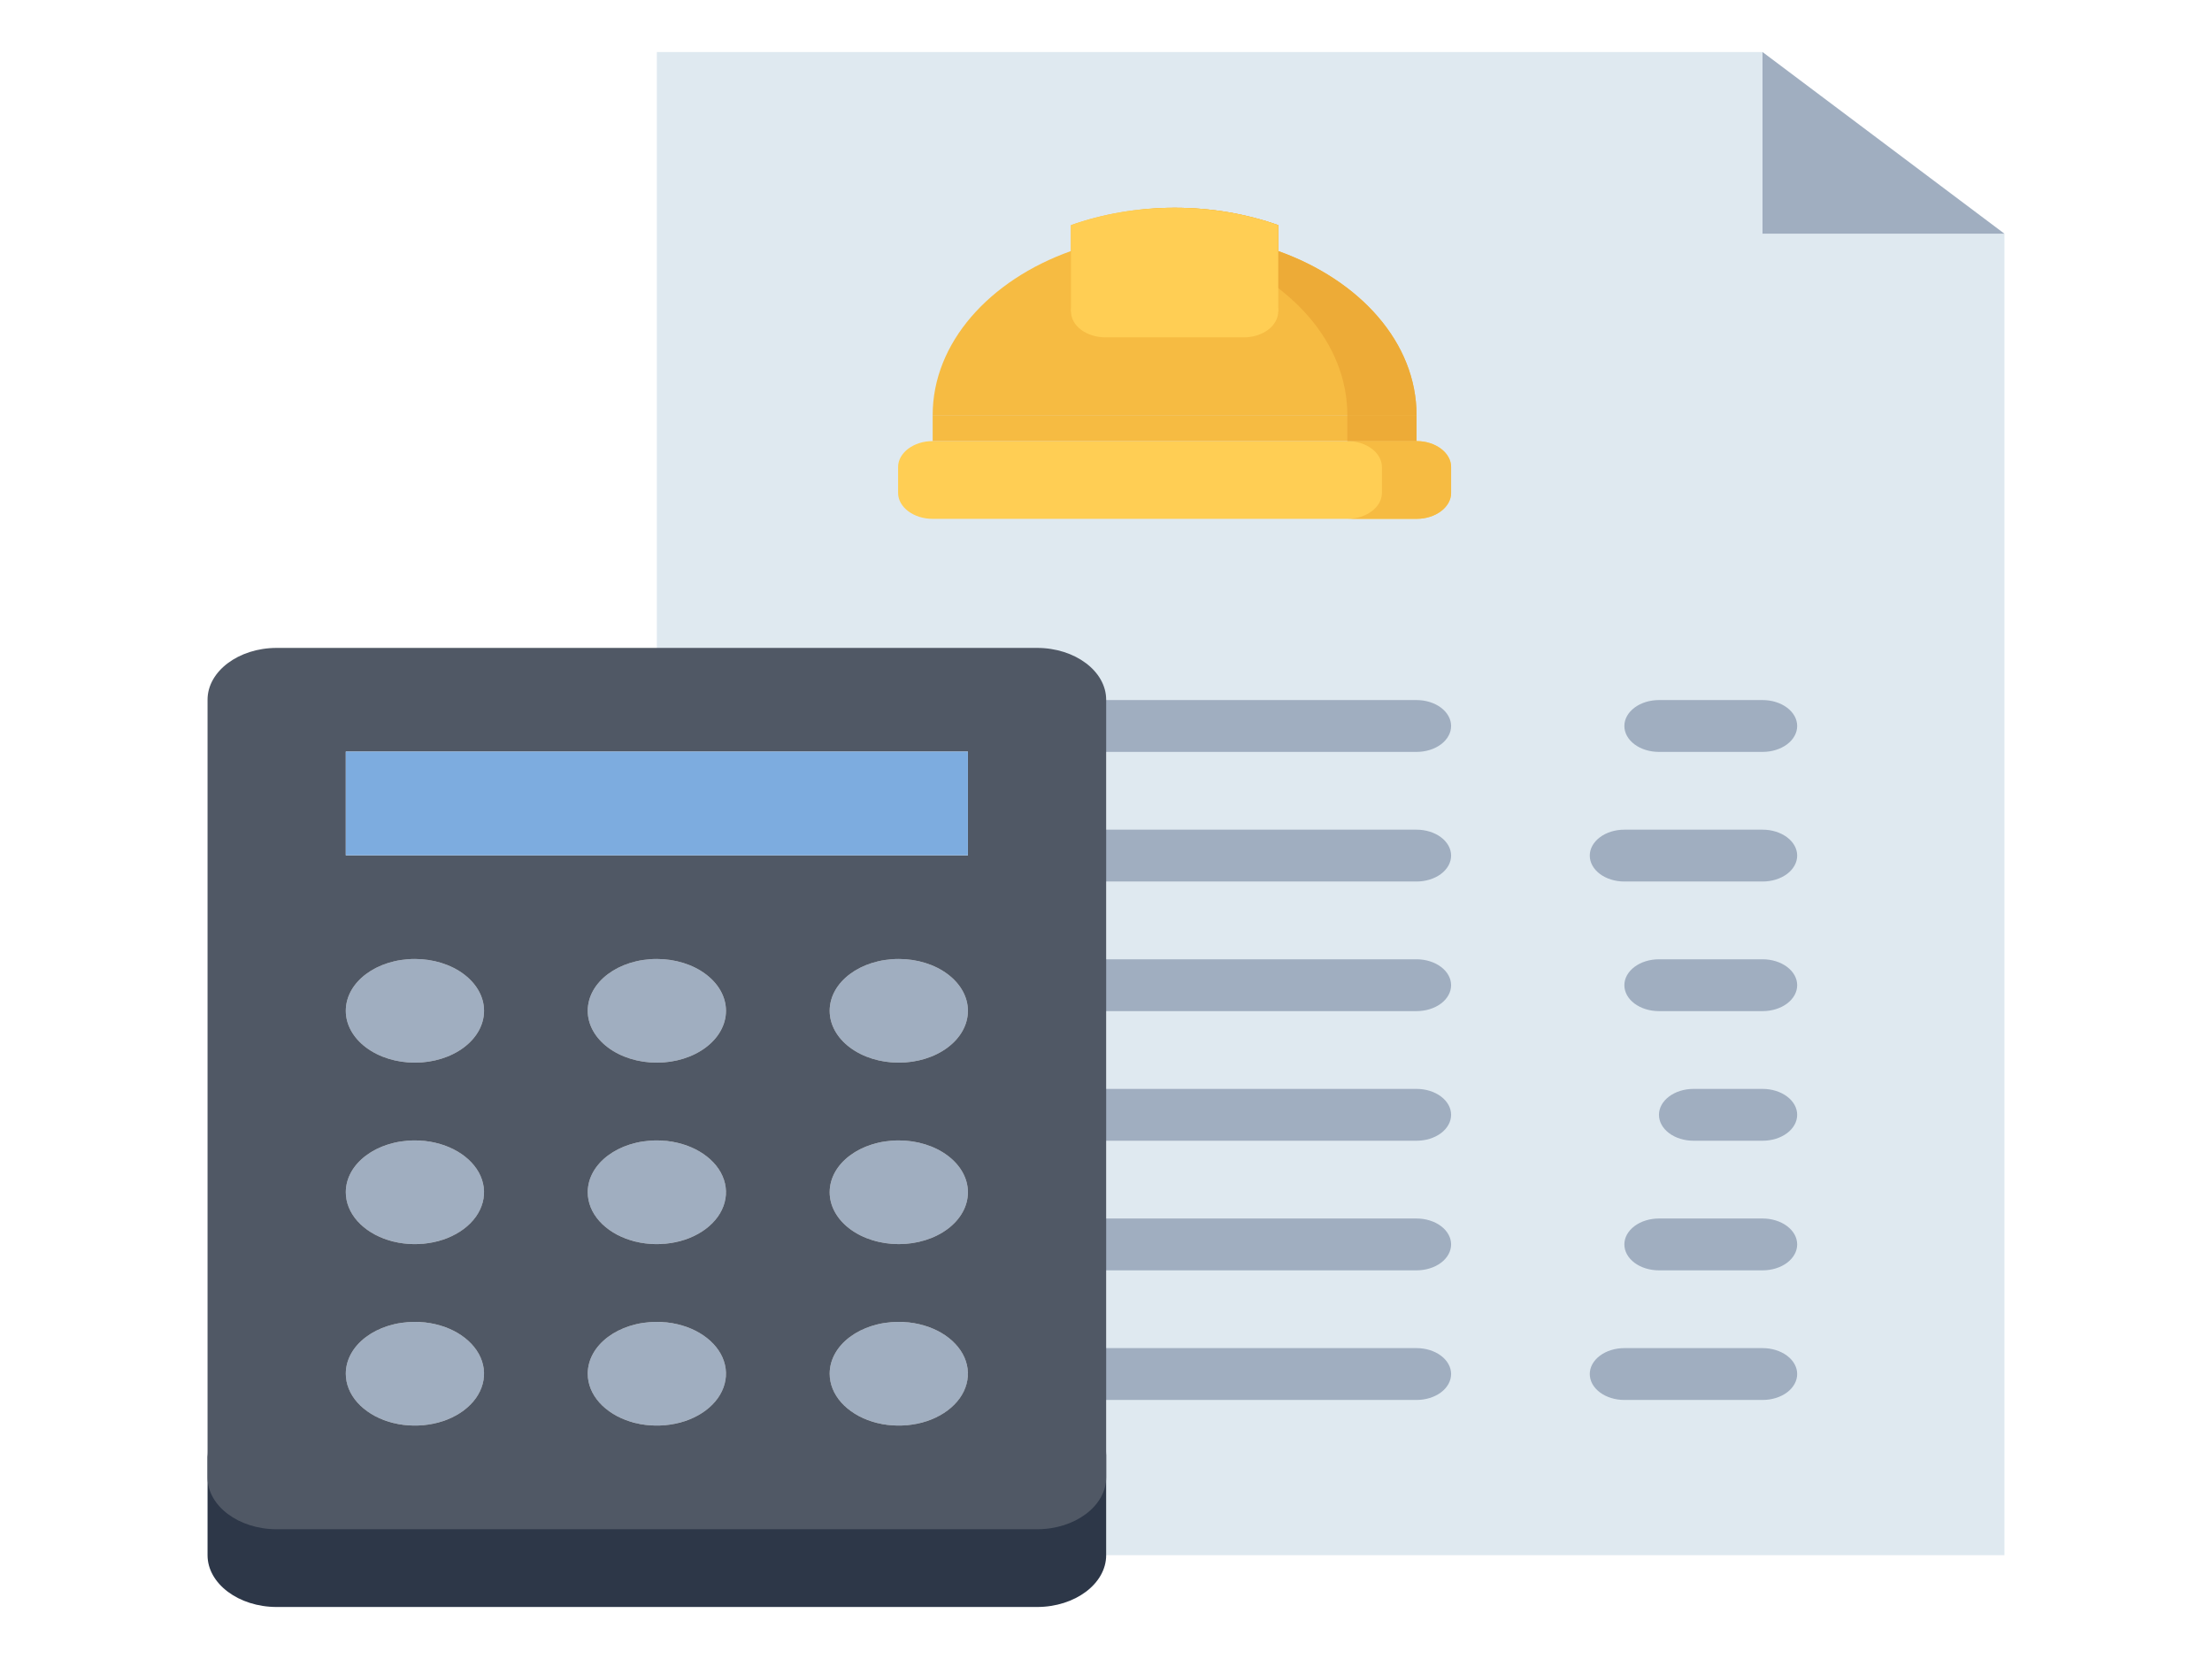
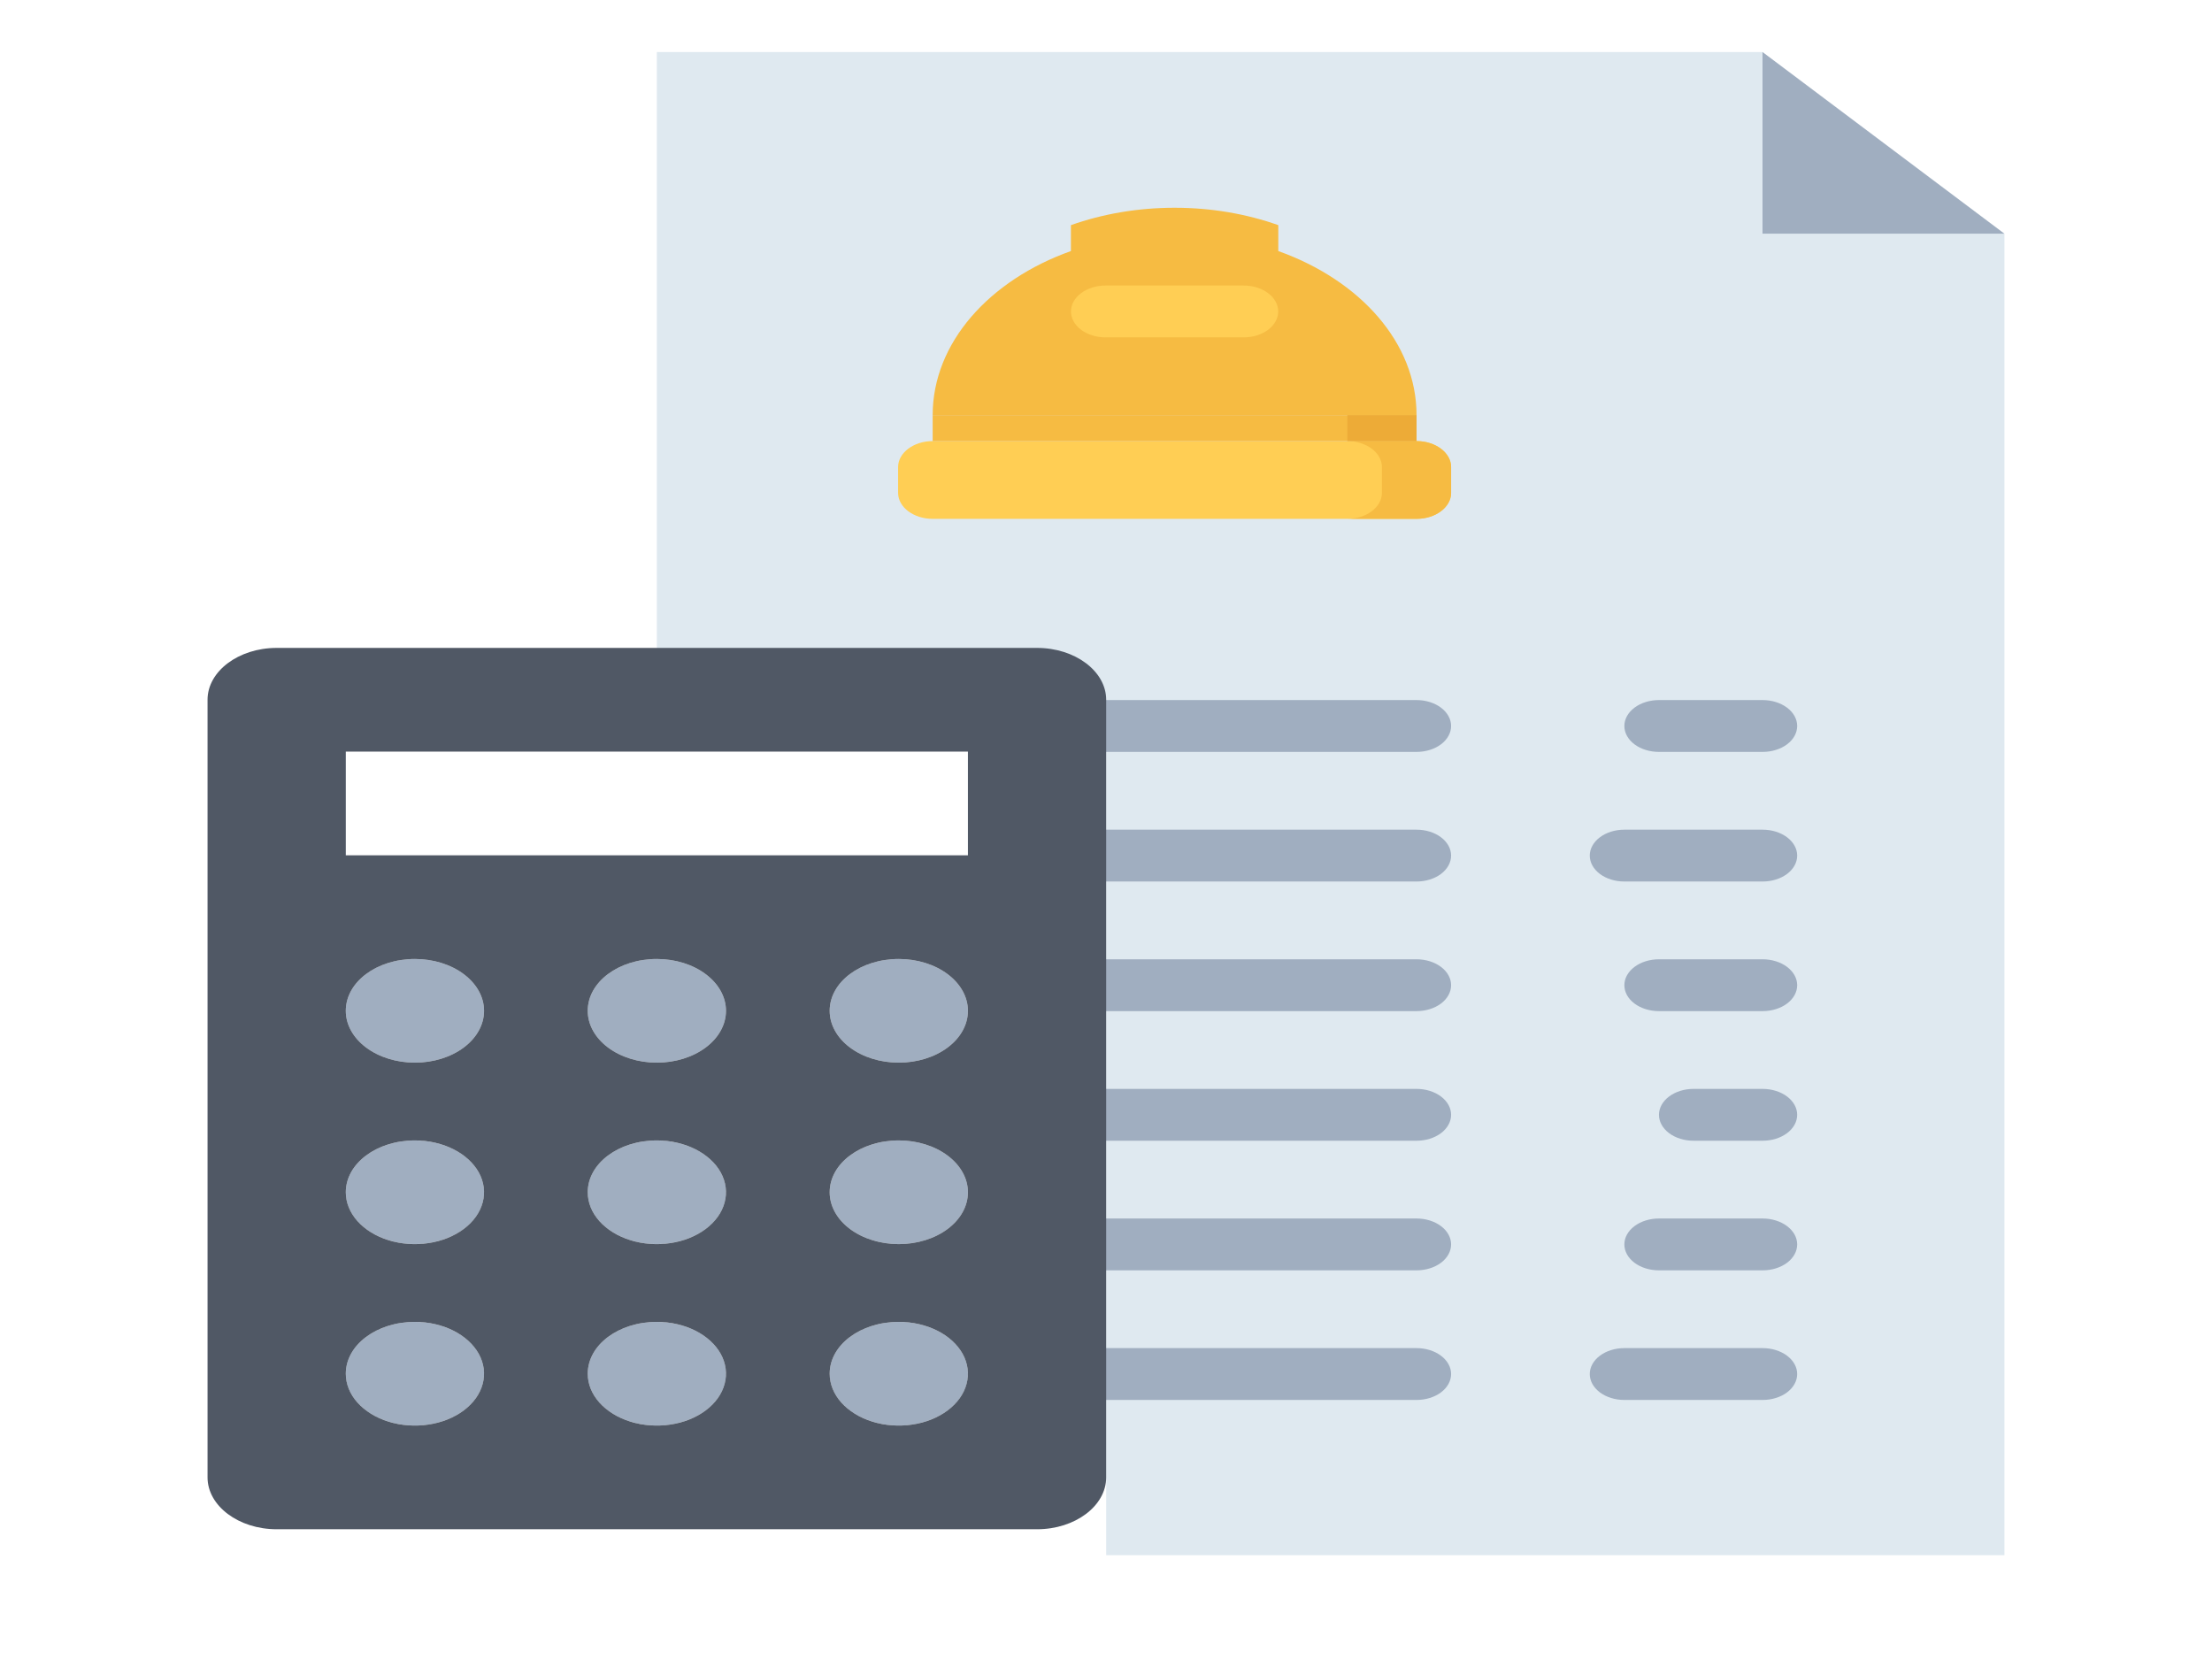
<svg xmlns="http://www.w3.org/2000/svg" width="64" height="48" viewBox="0 0 64 48" fill="none">
  <g id="Frame">
    <g id="Group">
      <path id="Vector" d="M32.005 39.755V20.997C32.005 20.171 31.106 19.497 30.005 19.497H19.005V1.505H50.995V6.762H57.995V44.997H32.005V43.497V39.755Z" fill="#DFE9F0" />
      <path id="Vector_2" d="M19.005 27.746C19.535 27.746 20.044 27.904 20.419 28.186C20.794 28.467 21.005 28.848 21.005 29.246C21.005 29.644 20.794 30.026 20.419 30.307C20.044 30.588 19.535 30.746 19.005 30.746C18.474 30.746 17.966 30.588 17.591 30.307C17.216 30.026 17.005 29.644 17.005 29.246C17.005 28.414 17.896 27.746 19.005 27.746Z" fill="#A0AEC0" />
-       <path id="Vector_3" d="M50.995 1.505L57.995 6.762H50.995V1.505Z" fill="#A0AEC0" />
+       <path id="Vector_3" d="M50.995 1.505L57.995 6.762H50.995V1.505" fill="#A0AEC0" />
      <path id="Vector_4" d="M36.985 6.514V7.264C39.355 8.111 40.985 9.919 40.985 12.011H26.985C26.985 9.919 28.625 8.104 30.985 7.264V6.514C31.895 6.191 32.915 6.011 33.985 6.011C35.055 6.011 36.075 6.191 36.985 6.514Z" fill="#F6BB42" />
-       <path id="Vector_5" d="M36.985 7.264V6.514C36.075 6.191 35.055 6.011 33.985 6.011C33.645 6.011 33.312 6.035 32.984 6.07C33.676 6.143 34.35 6.292 34.983 6.514V7.264C37.353 8.111 38.983 9.919 38.983 12.011H40.985C40.985 9.919 39.355 8.11 36.985 7.264Z" fill="#EDAB37" />
      <path id="Vector_6" d="M40.985 12.762C41.535 12.762 41.985 13.1 41.985 13.512V14.262C41.985 14.675 41.535 15.012 40.985 15.012H26.985C26.435 15.012 25.985 14.675 25.985 14.262V13.512C25.985 13.1 26.435 12.762 26.985 12.762H40.985Z" fill="#FFCE54" />
      <path id="Vector_7" d="M40.985 12.762H38.983C39.533 12.762 39.983 13.1 39.983 13.512V14.262C39.983 14.675 39.533 15.012 38.983 15.012H40.985C41.535 15.012 41.985 14.675 41.985 14.262V13.512C41.985 13.1 41.535 12.762 40.985 12.762Z" fill="#F6BB42" />
      <path id="Vector_8" d="M19.005 32.996C19.535 32.996 20.044 33.154 20.419 33.436C20.794 33.717 21.005 34.098 21.005 34.496C21.005 34.894 20.794 35.276 20.419 35.557C20.044 35.838 19.535 35.996 19.005 35.996C18.474 35.996 17.966 35.838 17.591 35.557C17.216 35.276 17.005 34.894 17.005 34.496C17.005 33.664 17.896 32.996 19.005 32.996ZM19.005 38.246C19.535 38.246 20.044 38.404 20.419 38.686C20.794 38.967 21.005 39.348 21.005 39.746C21.005 40.144 20.794 40.526 20.419 40.807C20.044 41.088 19.535 41.246 19.005 41.246C18.474 41.246 17.966 41.088 17.591 40.807C17.216 40.526 17.005 40.144 17.005 39.746C17.005 38.914 17.896 38.246 19.005 38.246ZM26.005 27.746C26.535 27.746 27.044 27.904 27.419 28.186C27.794 28.467 28.005 28.848 28.005 29.246C28.005 29.644 27.794 30.026 27.419 30.307C27.044 30.588 26.535 30.746 26.005 30.746C25.474 30.746 24.966 30.588 24.591 30.307C24.216 30.026 24.005 29.644 24.005 29.246C24.005 28.414 24.896 27.746 26.005 27.746ZM26.005 32.996C26.535 32.996 27.044 33.154 27.419 33.436C27.794 33.717 28.005 34.098 28.005 34.496C28.005 34.894 27.794 35.276 27.419 35.557C27.044 35.838 26.535 35.996 26.005 35.996C25.474 35.996 24.966 35.838 24.591 35.557C24.216 35.276 24.005 34.894 24.005 34.496C24.005 33.664 24.896 32.996 26.005 32.996ZM26.005 38.246C26.535 38.246 27.044 38.404 27.419 38.686C27.794 38.967 28.005 39.348 28.005 39.746C28.005 40.144 27.794 40.526 27.419 40.807C27.044 41.088 26.535 41.246 26.005 41.246C25.474 41.246 24.966 41.088 24.591 40.807C24.216 40.526 24.005 40.144 24.005 39.746C24.005 38.914 24.896 38.246 26.005 38.246Z" fill="#A0AEC0" />
-       <path id="Vector_9" d="M30.986 9.011H36.984V6.514C36.074 6.191 35.055 6.011 33.985 6.011C32.915 6.011 31.896 6.191 30.986 6.514V9.011Z" fill="#FFCE54" />
      <g id="Group_2">
        <path id="Vector_10" d="M50.998 21.755H47.998C47.733 21.755 47.478 21.676 47.291 21.536C47.103 21.395 46.998 21.204 46.998 21.005C46.998 20.806 47.103 20.616 47.291 20.475C47.478 20.334 47.733 20.255 47.998 20.255H50.998C51.263 20.255 51.517 20.334 51.705 20.475C51.893 20.616 51.998 20.806 51.998 21.005C51.998 21.204 51.893 21.395 51.705 21.536C51.517 21.676 51.263 21.755 50.998 21.755ZM40.985 21.755H30.993C30.728 21.755 30.473 21.676 30.286 21.536C30.098 21.395 29.993 21.204 29.993 21.005C29.993 20.806 30.098 20.616 30.286 20.475C30.473 20.334 30.728 20.255 30.993 20.255H40.985C41.25 20.255 41.505 20.334 41.692 20.475C41.88 20.616 41.985 20.806 41.985 21.005C41.985 21.204 41.88 21.395 41.692 21.536C41.505 21.676 41.25 21.755 40.985 21.755ZM50.998 25.505H46.997C46.732 25.505 46.477 25.426 46.29 25.286C46.102 25.145 45.997 24.954 45.997 24.755C45.997 24.556 46.102 24.366 46.29 24.225C46.477 24.084 46.732 24.005 46.997 24.005H50.998C51.263 24.005 51.517 24.084 51.705 24.225C51.893 24.366 51.998 24.556 51.998 24.755C51.998 24.954 51.893 25.145 51.705 25.286C51.517 25.426 51.263 25.505 50.998 25.505ZM40.985 25.505H30.993C30.728 25.505 30.473 25.426 30.286 25.286C30.098 25.145 29.993 24.954 29.993 24.755C29.993 24.556 30.098 24.366 30.286 24.225C30.473 24.084 30.728 24.005 30.993 24.005H40.985C41.25 24.005 41.505 24.084 41.692 24.225C41.88 24.366 41.985 24.556 41.985 24.755C41.985 24.954 41.88 25.145 41.692 25.286C41.505 25.426 41.25 25.505 40.985 25.505ZM50.998 29.255H47.998C47.733 29.255 47.478 29.176 47.291 29.036C47.103 28.895 46.998 28.704 46.998 28.505C46.998 28.306 47.103 28.116 47.291 27.975C47.478 27.834 47.733 27.755 47.998 27.755H50.998C51.263 27.755 51.517 27.834 51.705 27.975C51.893 28.116 51.998 28.306 51.998 28.505C51.998 28.704 51.893 28.895 51.705 29.036C51.517 29.176 51.263 29.255 50.998 29.255ZM40.985 29.255H30.993C30.728 29.255 30.473 29.176 30.286 29.036C30.098 28.895 29.993 28.704 29.993 28.505C29.993 28.306 30.098 28.116 30.286 27.975C30.473 27.834 30.728 27.755 30.993 27.755H40.985C41.25 27.755 41.505 27.834 41.692 27.975C41.88 28.116 41.985 28.306 41.985 28.505C41.985 28.704 41.88 28.895 41.692 29.036C41.505 29.176 41.25 29.255 40.985 29.255ZM50.998 33.005H48.999C48.734 33.005 48.479 32.926 48.292 32.786C48.104 32.645 47.999 32.454 47.999 32.255C47.999 32.056 48.104 31.866 48.292 31.725C48.479 31.584 48.734 31.505 48.999 31.505H50.998C51.263 31.505 51.517 31.584 51.705 31.725C51.893 31.866 51.998 32.056 51.998 32.255C51.998 32.454 51.893 32.645 51.705 32.786C51.517 32.926 51.263 33.005 50.998 33.005ZM40.985 33.005H30.993C30.728 33.005 30.473 32.926 30.286 32.786C30.098 32.645 29.993 32.454 29.993 32.255C29.993 32.056 30.098 31.866 30.286 31.725C30.473 31.584 30.728 31.505 30.993 31.505H40.985C41.25 31.505 41.505 31.584 41.692 31.725C41.88 31.866 41.985 32.056 41.985 32.255C41.985 32.454 41.88 32.645 41.692 32.786C41.505 32.926 41.25 33.005 40.985 33.005ZM50.998 36.755H47.998C47.733 36.755 47.478 36.676 47.291 36.536C47.103 36.395 46.998 36.204 46.998 36.005C46.998 35.806 47.103 35.616 47.291 35.475C47.478 35.334 47.733 35.255 47.998 35.255H50.998C51.263 35.255 51.517 35.334 51.705 35.475C51.893 35.616 51.998 35.806 51.998 36.005C51.998 36.204 51.893 36.395 51.705 36.536C51.517 36.676 51.263 36.755 50.998 36.755ZM40.985 36.755H30.993C30.728 36.755 30.473 36.676 30.286 36.536C30.098 36.395 29.993 36.204 29.993 36.005C29.993 35.806 30.098 35.616 30.286 35.475C30.473 35.334 30.728 35.255 30.993 35.255H40.985C41.25 35.255 41.505 35.334 41.692 35.475C41.88 35.616 41.985 35.806 41.985 36.005C41.985 36.204 41.88 36.395 41.692 36.536C41.505 36.676 41.25 36.755 40.985 36.755ZM50.998 40.505H46.997C46.732 40.505 46.477 40.426 46.29 40.286C46.102 40.145 45.997 39.954 45.997 39.755C45.997 39.556 46.102 39.366 46.29 39.225C46.477 39.084 46.732 39.005 46.997 39.005H50.998C51.263 39.005 51.517 39.084 51.705 39.225C51.893 39.366 51.998 39.556 51.998 39.755C51.998 39.954 51.893 40.145 51.705 40.286C51.517 40.426 51.263 40.505 50.998 40.505ZM40.985 40.505H30.993C30.728 40.505 30.473 40.426 30.286 40.286C30.098 40.145 29.993 39.954 29.993 39.755C29.993 39.556 30.098 39.366 30.286 39.225C30.473 39.084 30.728 39.005 30.993 39.005H40.985C41.25 39.005 41.505 39.084 41.692 39.225C41.88 39.366 41.985 39.556 41.985 39.755C41.985 39.954 41.88 40.145 41.692 40.286C41.505 40.426 41.25 40.505 40.985 40.505Z" fill="#A0AEC0" />
      </g>
      <path id="Vector_11" d="M12.005 27.746C12.535 27.746 13.044 27.904 13.419 28.186C13.794 28.467 14.005 28.848 14.005 29.246C14.005 29.644 13.794 30.026 13.419 30.307C13.044 30.588 12.535 30.746 12.005 30.746C11.474 30.746 10.966 30.588 10.591 30.307C10.216 30.026 10.005 29.644 10.005 29.246C10.005 28.414 10.896 27.746 12.005 27.746ZM12.005 32.996C12.535 32.996 13.044 33.154 13.419 33.436C13.794 33.717 14.005 34.098 14.005 34.496C14.005 34.894 13.794 35.276 13.419 35.557C13.044 35.838 12.535 35.996 12.005 35.996C11.474 35.996 10.966 35.838 10.591 35.557C10.216 35.276 10.005 34.894 10.005 34.496C10.005 33.664 10.896 32.996 12.005 32.996Z" fill="#A0AEC0" />
-       <path id="Vector_12" d="M8.005 43.495H30.005C31.106 43.495 32.005 42.821 32.005 41.995V44.995C32.005 45.821 31.106 46.495 30.005 46.495H8.005C6.905 46.495 6.005 45.821 6.005 44.995V41.995C6.005 42.821 6.905 43.495 8.005 43.495Z" fill="#2D3748" />
      <path id="Vector_13" d="M12.005 38.246C12.535 38.246 13.044 38.404 13.419 38.686C13.794 38.967 14.005 39.348 14.005 39.746C14.005 40.144 13.794 40.526 13.419 40.807C13.044 41.088 12.535 41.246 12.005 41.246C11.474 41.246 10.966 41.088 10.591 40.807C10.216 40.526 10.005 40.144 10.005 39.746C10.005 38.914 10.896 38.246 12.005 38.246Z" fill="#A0AEC0" />
      <path id="Vector_14" d="M26.005 38.246C24.896 38.246 24.005 38.914 24.005 39.746C24.005 40.043 24.122 40.333 24.342 40.58C24.562 40.826 24.874 41.019 25.239 41.132C25.605 41.246 26.007 41.275 26.395 41.217C26.783 41.16 27.139 41.017 27.419 40.807C27.699 40.597 27.889 40.33 27.966 40.039C28.044 39.748 28.004 39.446 27.853 39.172C27.701 38.898 27.445 38.664 27.116 38.499C26.787 38.334 26.4 38.246 26.005 38.246ZM12.005 30.746C12.535 30.746 13.044 30.588 13.419 30.307C13.794 30.026 14.005 29.644 14.005 29.246C14.005 28.848 13.794 28.467 13.419 28.186C13.044 27.904 12.535 27.746 12.005 27.746C10.896 27.746 10.005 28.414 10.005 29.246C10.005 29.644 10.216 30.026 10.591 30.307C10.966 30.588 11.474 30.746 12.005 30.746ZM12.005 38.246C10.896 38.246 10.005 38.914 10.005 39.746C10.005 40.043 10.122 40.333 10.342 40.58C10.562 40.826 10.874 41.019 11.239 41.132C11.605 41.246 12.007 41.275 12.395 41.217C12.783 41.16 13.139 41.017 13.419 40.807C13.699 40.597 13.889 40.33 13.966 40.039C14.044 39.748 14.004 39.446 13.853 39.172C13.701 38.898 13.445 38.664 13.116 38.499C12.787 38.334 12.4 38.246 12.005 38.246ZM12.005 32.996C10.896 32.996 10.005 33.664 10.005 34.496C10.005 34.793 10.122 35.083 10.342 35.33C10.562 35.576 10.874 35.769 11.239 35.882C11.605 35.996 12.007 36.025 12.395 35.967C12.783 35.91 13.139 35.767 13.419 35.557C13.699 35.347 13.889 35.08 13.966 34.789C14.044 34.498 14.004 34.196 13.853 33.922C13.701 33.648 13.445 33.414 13.116 33.249C12.787 33.084 12.4 32.996 12.005 32.996ZM19.005 30.746C19.535 30.746 20.044 30.588 20.419 30.307C20.794 30.026 21.005 29.644 21.005 29.246C21.005 28.848 20.794 28.467 20.419 28.186C20.044 27.904 19.535 27.746 19.005 27.746C17.896 27.746 17.005 28.414 17.005 29.246C17.005 29.644 17.216 30.026 17.591 30.307C17.966 30.588 18.474 30.746 19.005 30.746ZM19.005 38.246C17.896 38.246 17.005 38.914 17.005 39.746C17.005 40.043 17.122 40.333 17.342 40.58C17.562 40.826 17.874 41.019 18.239 41.132C18.605 41.246 19.007 41.275 19.395 41.217C19.783 41.16 20.139 41.017 20.419 40.807C20.699 40.597 20.889 40.33 20.966 40.039C21.044 39.748 21.004 39.446 20.853 39.172C20.701 38.898 20.445 38.664 20.116 38.499C19.787 38.334 19.4 38.246 19.005 38.246ZM19.005 32.996C17.896 32.996 17.005 33.664 17.005 34.496C17.005 34.793 17.122 35.083 17.342 35.33C17.562 35.576 17.874 35.769 18.239 35.882C18.605 35.996 19.007 36.025 19.395 35.967C19.783 35.91 20.139 35.767 20.419 35.557C20.699 35.347 20.889 35.08 20.966 34.789C21.044 34.498 21.004 34.196 20.853 33.922C20.701 33.648 20.445 33.414 20.116 33.249C19.787 33.084 19.4 32.996 19.005 32.996ZM26.005 30.746C26.535 30.746 27.044 30.588 27.419 30.307C27.794 30.026 28.005 29.644 28.005 29.246C28.005 28.848 27.794 28.467 27.419 28.186C27.044 27.904 26.535 27.746 26.005 27.746C24.896 27.746 24.005 28.414 24.005 29.246C24.005 29.644 24.216 30.026 24.591 30.307C24.966 30.588 25.474 30.746 26.005 30.746ZM26.005 35.996C26.535 35.996 27.044 35.838 27.419 35.557C27.794 35.276 28.005 34.894 28.005 34.496C28.005 34.098 27.794 33.717 27.419 33.436C27.044 33.154 26.535 32.996 26.005 32.996C24.896 32.996 24.005 33.664 24.005 34.496C24.005 34.894 24.216 35.276 24.591 35.557C24.966 35.838 25.474 35.996 26.005 35.996ZM32.005 39.004V42.746C32.005 43.571 31.106 44.246 30.005 44.246H8.005C6.905 44.246 6.005 43.571 6.005 42.746V20.246C6.005 19.421 6.905 18.746 8.005 18.746H30.005C31.106 18.746 32.005 19.421 32.005 20.246V35.254V39.004ZM28.005 24.746V21.746H10.005V24.746H28.005Z" fill="#505865" />
-       <path id="Vector_15" d="M10.005 21.746H28.005V24.746H10.005V21.746Z" fill="#7DACDF" />
      <path id="Vector_16" d="M26.985 12.011H40.985V12.762H26.985V12.011Z" fill="#F6BB42" />
      <path id="Vector_17" d="M38.983 12.011H40.985V12.762H38.983V12.011Z" fill="#EDAB37" />
      <path id="Vector_18" d="M35.983 9.761H31.987C31.722 9.761 31.467 9.682 31.28 9.542C31.092 9.401 30.987 9.21 30.987 9.011C30.987 8.812 31.092 8.622 31.28 8.481C31.467 8.34 31.722 8.261 31.987 8.261H35.983C36.248 8.261 36.502 8.34 36.69 8.481C36.877 8.622 36.983 8.812 36.983 9.011C36.983 9.21 36.877 9.401 36.69 9.542C36.502 9.682 36.248 9.761 35.983 9.761Z" fill="#FFCE54" />
    </g>
  </g>
</svg>